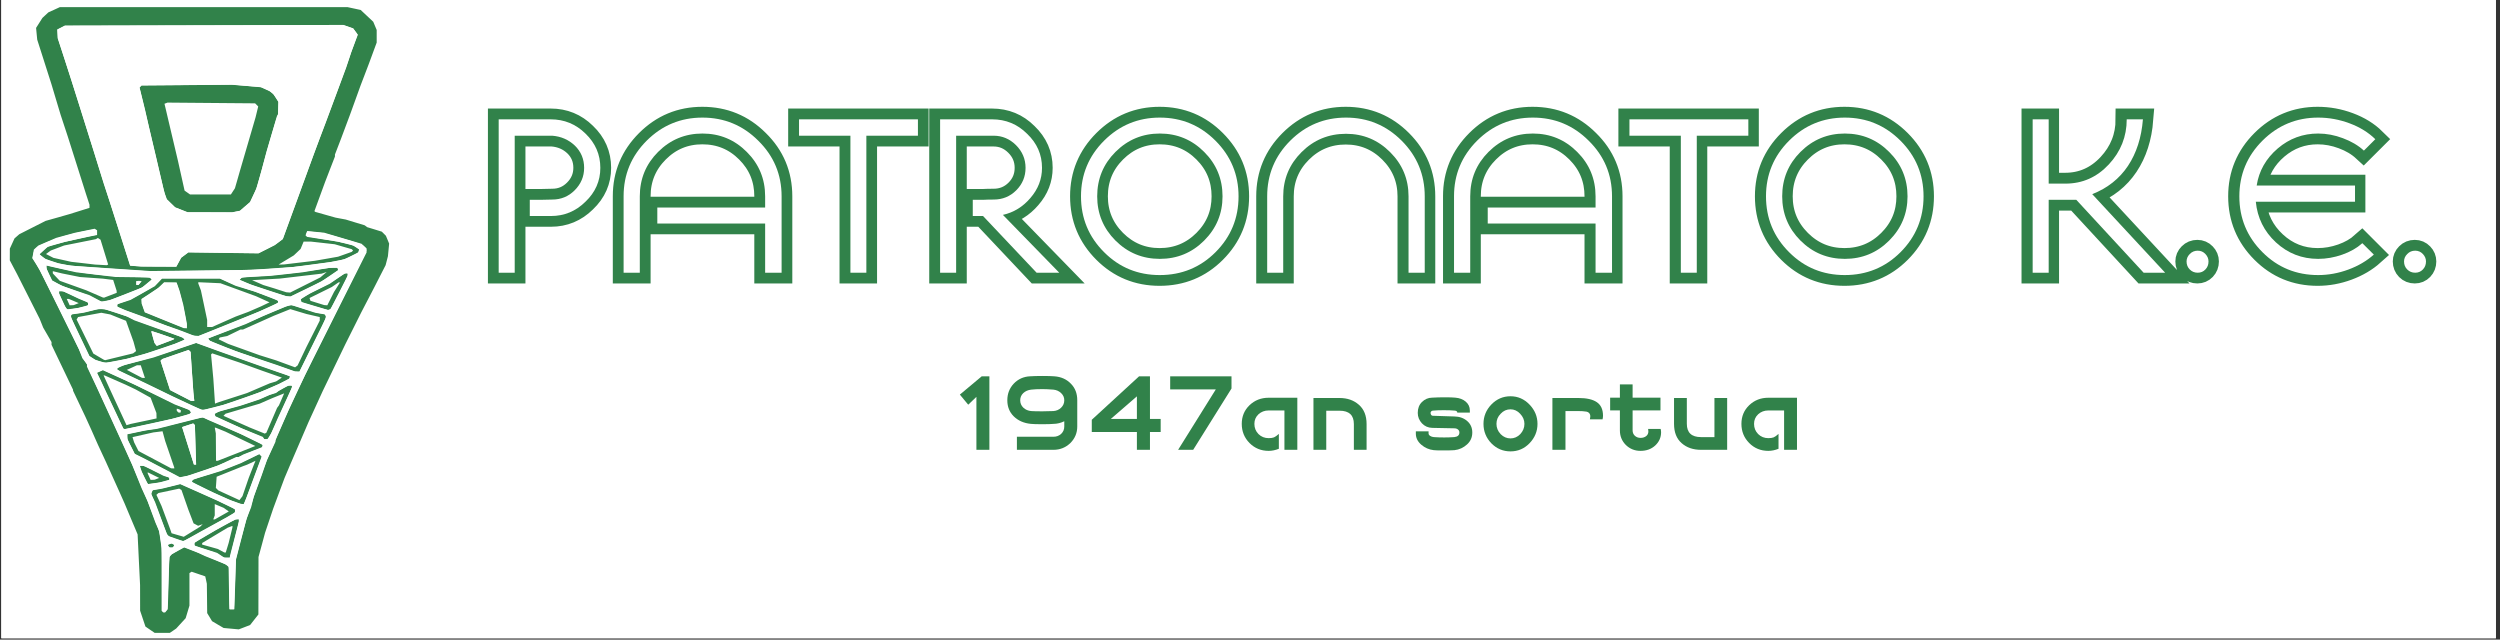
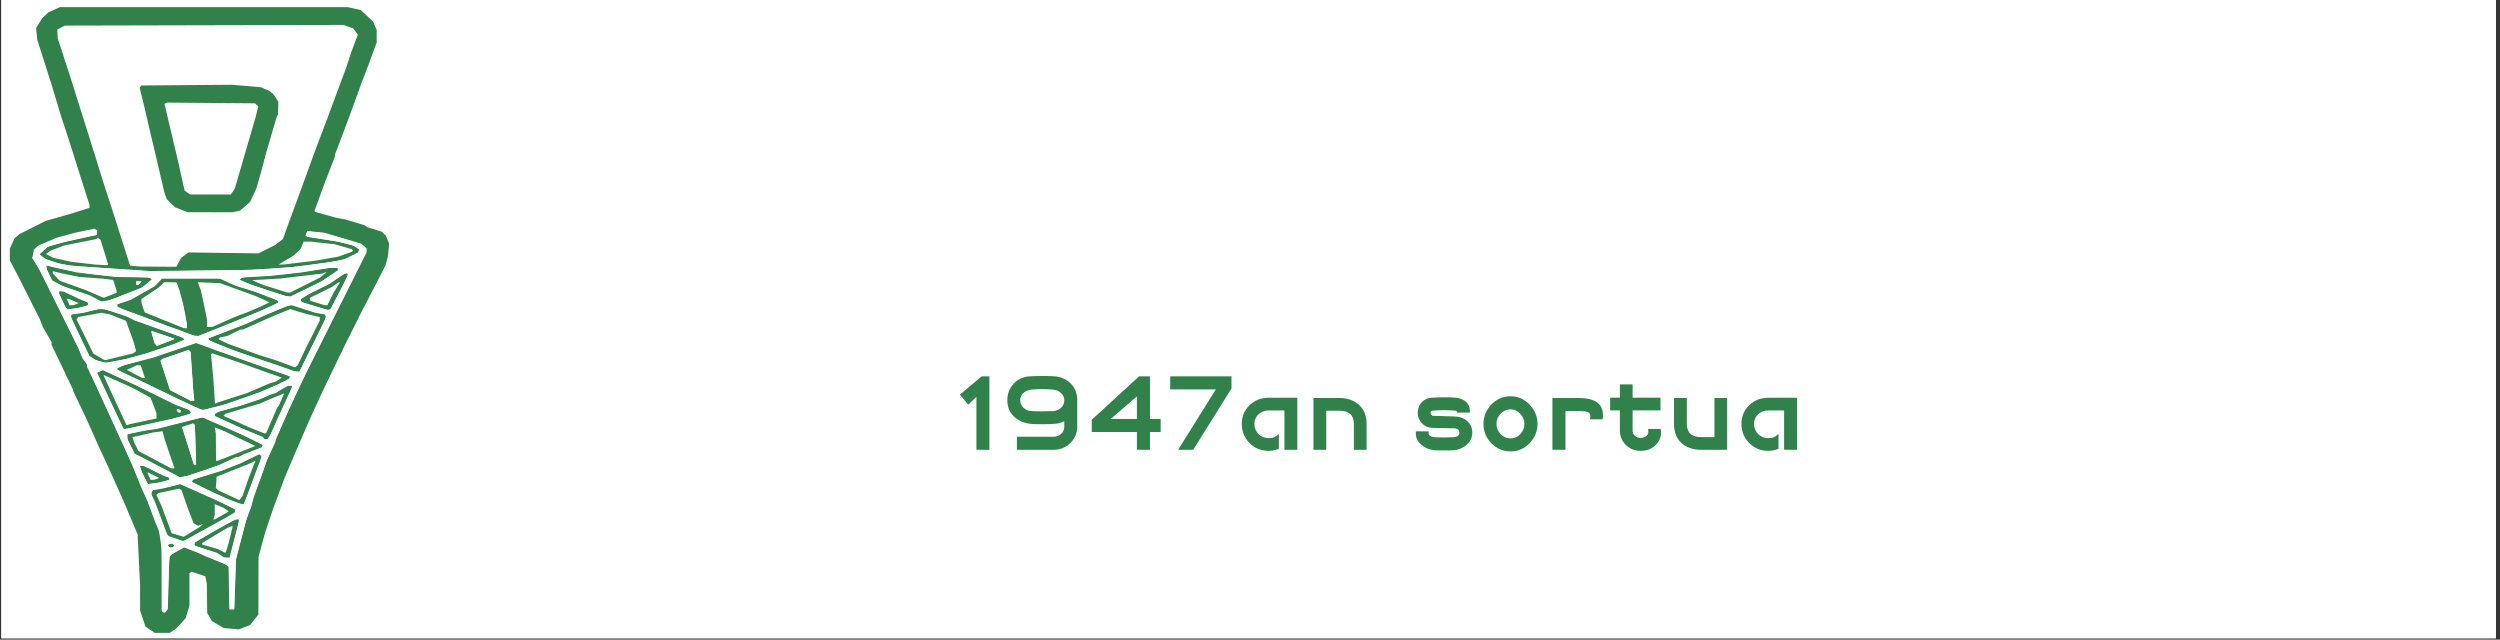
<svg xmlns="http://www.w3.org/2000/svg" width="598" viewBox="0 0 448.5 114.75" height="153" preserveAspectRatio="xMidYMid meet">
  <rect x="0" y="0" width="448.5" height="114.75" fill="#333333" stroke="none" />
  <defs>
    <g />
    <clipPath id="1ace2a43ee">
      <path d="M 0.238 0 L 447.762 0 L 447.762 114.5 L 0.238 114.5 Z M 0.238 0 " clip-rule="nonzero" />
    </clipPath>
    <clipPath id="cd8c894d27">
      <path d="M 1.734 1.277 L 69.836 1.277 L 69.836 113.531 L 1.734 113.531 Z M 1.734 1.277 " clip-rule="nonzero" />
    </clipPath>
    <clipPath id="563358e769">
      <path d="M 67 0 L 447.762 0 L 447.762 72 L 67 72 Z M 67 0 " clip-rule="nonzero" />
    </clipPath>
  </defs>
  <g clip-path="url(#1ace2a43ee)">
    <path fill="#ffffff" d="M 0.238 0 L 447.762 0 L 447.762 114.5 L 0.238 114.5 Z M 0.238 0 " fill-opacity="1" fill-rule="nonzero" />
    <path fill="#ffffff" d="M 0.238 0 L 447.762 0 L 447.762 114.5 L 0.238 114.5 Z M 0.238 0 " fill-opacity="1" fill-rule="nonzero" />
  </g>
  <g clip-path="url(#cd8c894d27)">
    <path fill="#31824a" d="M 26.914 112.969 L 26.09 112.402 L 25.613 110.98 L 25.137 109.555 L 25.133 107.258 L 25.129 104.957 L 24.906 100.41 L 24.688 95.867 L 23.52 93.098 L 22.352 90.324 L 21.438 88.27 L 20.82 86.898 L 20.199 85.523 L 18.965 82.781 L 18.273 81.297 L 17.582 79.809 L 17.023 78.551 L 16.469 77.293 L 15.898 76.035 L 15.328 74.781 L 14.215 72.438 L 13.105 70.098 L 13.105 69.914 L 11.176 65.883 L 9.246 61.855 L 9.246 61.367 L 8.5 60.07 L 7.75 58.777 L 7.43 57.977 L 7.105 57.176 L 5.086 53.176 L 3.062 49.172 L 2.41 47.941 L 1.758 46.707 L 1.762 45.656 L 1.766 44.602 L 2.602 42.773 L 3.031 42.395 L 3.461 42.02 L 5.824 40.82 L 8.188 39.625 L 9.34 39.301 L 10.496 38.977 L 11.516 38.684 L 12.539 38.391 L 16.055 37.289 L 16.055 36.73 L 15.738 35.75 L 15.418 34.77 L 13.789 29.625 L 12.156 24.48 L 11.516 22.539 L 10.875 20.594 L 10.051 17.852 L 9.23 15.109 L 7.953 11.109 L 6.676 7.113 L 6.574 6.059 L 6.473 5.008 L 7.605 3.219 L 8.141 2.719 L 8.68 2.219 L 9.703 1.754 L 10.723 1.285 L 36.531 1.281 L 62.336 1.277 L 63.52 1.531 L 64.707 1.789 L 65.836 2.848 L 66.961 3.906 L 67.578 5.375 L 67.578 7.637 L 66.172 11.449 L 65.43 13.395 L 64.688 15.336 L 63.738 17.965 L 62.785 20.594 L 61.16 24.938 L 60.09 27.719 L 60.09 28.078 L 59.191 30.395 L 58.297 32.711 L 56.406 37.883 L 56.57 38.016 L 58.387 38.531 L 60.203 39.043 L 61.109 39.215 L 62.02 39.383 L 63.719 39.902 L 65.422 40.418 L 65.875 40.754 L 67.188 41.156 L 68.5 41.562 L 68.867 41.93 L 69.23 42.297 L 69.523 43 L 69.812 43.703 L 69.703 44.836 L 69.594 45.973 L 69.18 47.574 L 68.184 49.516 L 67.191 51.461 L 64.816 56.031 L 63.387 58.891 L 61.957 61.746 L 57.871 70.207 L 56.617 72.949 L 55.359 75.695 L 53.738 79.465 L 52.113 83.238 L 51.582 84.496 L 51.047 85.754 L 50.027 88.496 L 49.012 91.242 L 47.551 95.586 L 46.965 97.758 L 46.375 99.93 L 46.367 105.082 L 46.355 110.234 L 44.871 112.125 L 43.852 112.52 L 42.836 112.91 L 40.117 112.66 L 39.078 112.051 L 38.043 111.438 L 37.605 110.711 L 37.168 109.988 L 37.141 107.359 L 37.109 104.73 L 36.969 104.066 L 36.824 103.402 L 35.605 102.984 L 34.383 102.566 L 34.188 102.688 L 33.988 102.812 L 33.988 108.648 L 33.648 109.773 L 33.309 110.902 L 31.605 112.762 L 31.043 113.148 L 30.48 113.531 L 27.738 113.531 Z M 29.859 109.582 L 30.102 109.289 L 30.242 104.613 L 30.383 99.941 L 30.594 99.688 L 30.801 99.434 L 33.043 98.207 L 34.254 98.676 L 35.461 99.145 L 36.145 99.461 L 36.824 99.777 L 38.641 100.504 L 40.457 101.234 L 40.734 101.461 L 41.012 101.691 L 41.137 109.301 L 42.043 109.301 L 42.34 100.387 L 43.277 96.754 L 44.215 93.125 L 44.629 92.07 L 45.047 91.012 L 45.277 90.098 L 45.504 89.184 L 46.223 87.238 L 46.941 85.297 L 47.887 82.555 L 48.652 80.902 L 49.422 79.25 L 49.422 78.961 L 50.59 76.301 L 51.754 73.637 L 54.754 67.238 L 60.246 56.262 L 63.004 50.777 L 65.762 45.297 L 65.762 44.559 L 64.855 43.73 L 58.16 41.746 L 55.105 41.449 L 54.961 41.836 L 54.812 42.219 L 54.949 42.359 L 55.09 42.496 L 57.871 42.926 L 60.656 43.355 L 62.016 43.703 L 63.375 44.047 L 63.902 44.395 L 64.43 44.746 L 64.348 45.016 L 64.27 45.285 L 63.031 45.902 L 61.793 46.516 L 59.293 47.008 L 56.004 47.445 L 52.711 47.883 L 48.855 48.152 L 44.996 48.426 L 35.996 48.523 L 27 48.625 L 12.766 47.672 L 11.629 47.457 L 10.496 47.242 L 9.324 46.855 L 8.156 46.465 L 7.625 46.047 L 7.09 45.625 L 7.824 44.949 L 8.555 44.273 L 10.094 43.836 L 11.629 43.398 L 15.941 42.453 L 17.418 42.164 L 17.418 41.312 L 17.195 41.176 L 16.977 41.035 L 15.211 41.398 L 13.445 41.758 L 10.094 42.672 L 6.875 44.055 L 6.477 44.414 L 6.078 44.777 L 5.938 45.547 L 5.793 46.312 L 6.477 47.398 L 7.156 48.488 L 8.055 50.316 L 11.105 56.488 L 14.156 62.664 L 14.469 63.461 L 14.777 64.262 L 15.191 64.809 L 15.602 65.352 L 15.602 65.777 L 16.488 67.648 L 17.371 69.52 L 21.668 78.895 L 22.707 81.18 L 23.746 83.469 L 24.574 85.523 L 25.402 87.582 L 25.926 88.727 L 26.453 89.867 L 27.168 91.812 L 27.883 93.754 L 28.547 95.27 L 28.766 96.797 L 28.984 98.328 L 28.992 109.57 L 29.297 109.875 L 29.617 109.875 Z M 39.59 99.613 L 38.949 99.188 L 36.922 98.539 L 34.895 97.887 L 34.895 97.359 L 36.77 96.258 L 38.641 95.152 L 40.438 94.168 L 42.238 93.184 L 42.84 93.184 L 42.84 93.613 L 42.043 96.68 L 41.25 99.75 L 41.25 100.043 L 40.738 100.043 L 40.23 100.039 Z M 40.758 98.27 L 41.02 97.414 L 41.363 96.008 L 41.703 94.605 L 41.703 94.344 L 40.836 94.672 L 38.555 96.043 L 36.27 97.414 L 36.266 97.555 L 36.258 97.695 L 39.094 98.492 L 39.66 98.801 L 40.23 99.109 L 40.363 99.121 L 40.496 99.129 Z M 30.242 97.984 L 30.102 97.754 L 30.789 97.488 L 31.031 97.637 L 31.27 97.789 L 31.141 98 L 31.012 98.215 L 30.383 98.215 Z M 31.527 96.621 L 30.316 96.207 L 30.129 96.012 L 29.941 95.812 L 28.887 92.965 L 27.836 90.117 L 27.48 89.367 L 27.129 88.613 L 27.254 88.281 L 27.383 87.949 L 28.246 87.805 L 29.105 87.66 L 30.723 87.258 L 32.336 86.855 L 35.602 88.305 L 38.867 89.758 L 42.156 91.352 L 42.156 91.926 L 41.418 92.359 L 40.684 92.793 L 38.301 94.102 L 35.914 95.41 L 34.441 96.234 L 32.965 97.059 L 32.852 97.051 L 32.738 97.039 Z M 36.145 94.254 L 36.371 94.031 L 35.957 94.18 L 35.543 94.324 L 35.137 94.105 L 34.727 93.887 L 34.266 92.676 L 33.801 91.469 L 33.18 89.691 L 32.559 87.91 L 32.359 87.785 L 32.156 87.66 L 30.293 88.055 L 28.426 88.449 L 28.242 88.613 L 28.059 88.773 L 28.523 89.777 L 28.984 90.785 L 29.75 92.84 L 30.516 94.898 L 30.781 95.664 L 31.875 95.984 L 32.965 96.301 L 35.918 94.48 Z M 39.789 92.469 L 41.047 91.758 L 40.586 91.43 L 40.125 91.105 L 39.324 90.77 L 38.527 90.434 L 38.527 92.461 L 38.391 92.824 L 38.25 93.184 L 38.535 93.184 Z M 42.273 90.059 L 41.363 89.734 L 39.773 89.023 L 38.188 88.316 L 34.43 86.473 L 34.5 86.262 L 34.57 86.047 L 37.098 85.277 L 39.621 84.508 L 41.402 83.809 L 43.18 83.109 L 46.516 81.477 L 46.727 81.691 L 46.941 81.906 L 46.223 83.828 L 45.504 85.754 L 44.246 89.184 L 44.004 89.812 L 43.758 90.441 L 43.18 90.387 Z M 44.059 87.383 L 44.617 85.754 L 45.062 84.609 L 45.508 83.469 L 45.672 83.066 L 45.836 82.668 L 44.312 83.371 L 43.973 83.496 L 43.633 83.617 L 38.867 85.523 L 38.797 86.527 L 38.723 87.531 L 38.949 87.758 L 39.176 87.988 L 41.066 88.855 L 42.953 89.723 L 43.5 89.012 Z M 25.977 85.727 L 25.422 84.609 L 25.262 84.098 L 25.105 83.582 L 25.805 83.582 L 27.57 84.469 L 29.336 85.359 L 29.844 85.516 L 30.355 85.672 L 30.355 86.078 L 28.605 86.555 L 27.57 86.695 L 26.535 86.84 Z M 28.152 85.902 L 28.559 85.742 L 27.527 85.234 L 26.496 84.73 L 26.496 84.934 L 26.762 85.516 L 27.023 86.098 L 27.387 86.082 L 27.746 86.062 Z M 29.223 84.008 L 26.156 82.398 L 24.18 81.414 L 23.523 80.105 L 22.867 78.793 L 22.867 77.91 L 26.156 77.215 L 27.18 77.074 L 28.199 76.934 L 32.277 75.898 L 36.355 74.867 L 37.504 75.406 L 40.344 76.637 L 43.18 77.863 L 45.156 78.836 L 47.137 79.809 L 47.074 80.016 L 47.016 80.223 L 45.324 80.883 L 43.633 81.539 L 43.238 81.762 L 42.844 81.98 L 42.395 81.98 L 40.746 82.754 L 39.094 83.527 L 33.648 85.355 L 32.965 85.484 L 32.285 85.617 Z M 31.262 83.957 L 31.262 83.871 L 30.449 81.496 L 29.637 79.125 L 29.395 78.246 L 29.156 77.367 L 28.336 77.473 L 27.52 77.574 L 25.645 77.996 L 23.773 78.422 L 23.914 78.887 L 24.059 79.352 L 24.449 80.133 L 24.844 80.914 L 30.695 84.016 L 30.98 84.027 L 31.262 84.039 Z M 35.074 79.809 L 34.969 76.266 L 34.816 76.109 L 34.664 75.957 L 33.66 76.281 L 32.66 76.609 L 33.719 79.977 L 34.781 83.344 L 34.98 83.348 L 35.184 83.352 Z M 40.895 81.949 L 42.727 81.234 L 45.805 80.008 L 43.129 78.727 L 40.457 77.441 L 38.699 76.723 L 38.531 76.723 L 38.625 77.238 L 38.719 77.75 L 38.738 80.211 L 38.754 82.668 L 39.062 82.668 Z M 47.281 78.578 L 47.156 78.379 L 43.406 76.863 L 41.027 75.773 L 38.645 74.684 L 38.574 74.461 L 38.5 74.238 L 39.32 73.824 L 41.25 73.305 L 43.18 72.781 L 46.586 71.648 L 47.492 71.242 L 48.398 70.84 L 48.969 70.668 L 49.535 70.492 L 49.988 70.141 L 50.848 69.66 L 51.703 69.18 L 52.371 69.18 L 52.371 69.512 L 51.105 72.262 L 49.836 75.008 L 49.238 76.379 L 48.637 77.75 L 48.32 78.266 L 48.008 78.781 L 47.406 78.781 Z M 48.746 75.41 L 49.707 73.18 L 49.875 72.949 L 50.043 72.723 L 50.512 71.645 L 50.977 70.57 L 49.914 70.996 L 48.855 71.422 L 47.719 71.918 L 46.586 72.414 L 40.469 74.219 L 40.281 74.406 L 40.094 74.598 L 42.43 75.641 L 44.77 76.684 L 46.129 77.234 L 47.492 77.785 L 47.781 77.645 Z M 20.793 74.035 L 19.418 71.121 L 18.727 69.637 L 18.035 68.148 L 17.723 67.52 L 17.406 66.887 L 18.453 66.41 L 21.281 67.699 L 24.113 68.988 L 31.379 72.574 L 33.98 73.551 L 34.121 73.781 L 34.258 74.012 L 34.133 74.137 L 34.008 74.266 L 30.922 75.133 L 29.449 75.453 L 27.973 75.777 L 25.262 76.363 L 22.547 76.953 L 22.168 76.953 Z M 25.137 75.695 L 26.836 75.336 L 27.461 75.199 L 28.086 75.066 L 28.074 74.578 L 28.062 74.094 L 27.023 71.352 L 25.684 70.609 L 24.34 69.867 L 23.434 69.434 L 22.523 69.004 L 18.758 67.348 L 18.582 67.348 L 19.5 69.352 L 20.418 71.352 L 21.16 72.949 L 21.902 74.551 L 22.301 75.414 L 22.695 76.277 L 23.066 76.168 L 23.434 76.055 Z M 32.398 73.773 L 32.398 73.57 L 32.059 73.441 L 31.719 73.309 L 31.719 73.676 L 31.867 73.828 L 32.02 73.98 L 32.398 73.98 Z M 35.574 73.238 L 35.008 72.984 L 30.922 71.078 L 28.539 69.914 L 26.156 68.754 L 23.602 67.551 L 21.051 66.348 L 21.051 66.051 L 21.625 65.785 L 22.203 65.523 L 24.859 64.836 L 27.52 64.145 L 31.355 62.84 L 35.191 61.531 L 37.254 62.285 L 39.32 63.039 L 43.18 64.414 L 47.039 65.785 L 52.031 67.504 L 51.957 67.711 L 51.883 67.922 L 50.938 68.41 L 49.988 68.902 L 48.285 69.645 L 46.586 70.387 L 43.348 71.508 L 40.109 72.625 L 38.352 73.07 L 36.598 73.516 L 36.145 73.492 Z M 41.793 71.328 L 44.312 70.516 L 48.398 68.766 L 48.969 68.598 L 49.535 68.426 L 50.051 68.086 L 50.57 67.746 L 48.805 67.125 L 47.039 66.508 L 42.953 65.031 L 40.512 64.211 L 38.07 63.387 L 37.969 63.492 L 37.863 63.594 L 38.27 67.922 L 38.422 70.164 L 38.57 72.41 L 38.922 72.273 L 39.273 72.141 Z M 34.777 71.18 L 34.691 70.438 L 34.441 66.777 L 34.195 63.121 L 33.848 62.773 L 31.477 63.59 L 29.109 64.41 L 28.953 64.566 L 28.797 64.719 L 30.5 69.977 L 32.387 70.949 L 34.27 71.922 L 34.859 71.922 Z M 25.625 66.664 L 25.25 65.523 L 24.91 65.527 L 24.566 65.531 L 22.754 66.359 L 24.113 67.074 L 25.477 67.785 L 25.738 67.797 L 26 67.805 Z M 51.352 66.074 L 49.762 65.508 L 46.055 64.266 L 42.348 63.02 L 39.98 62.07 L 37.613 61.125 L 37.492 60.922 L 37.367 60.723 L 37.891 60.512 L 38.414 60.305 L 41.25 59.227 L 44.086 58.145 L 47.039 56.777 L 51.352 54.965 L 51.828 54.848 L 52.305 54.734 L 54.438 55.422 L 56.57 56.113 L 58.258 56.395 L 58.547 56.863 L 56.129 61.762 L 53.711 66.664 L 53.324 66.648 L 52.938 66.637 Z M 54.188 63.895 L 54.98 62.238 L 57.363 57.52 L 57.363 56.879 L 56.172 56.605 L 54.98 56.328 L 53.531 55.895 L 52.082 55.457 L 50.594 56.055 L 49.109 56.652 L 46.352 57.887 L 43.594 59.117 L 43.152 59.117 L 40.762 60.281 L 40.094 60.414 L 39.426 60.551 L 39.324 60.711 L 39.227 60.871 L 40.07 61.277 L 40.91 61.688 L 43.746 62.707 L 46.586 63.73 L 48.059 64.191 L 49.535 64.652 L 51.238 65.277 L 52.938 65.902 L 53.168 65.727 L 53.395 65.555 Z M 17.898 64.801 L 17.133 64.578 L 16.047 63.859 L 14.352 60.32 L 12.66 56.777 L 12.773 56.59 L 12.891 56.402 L 13.961 56.254 L 15.035 56.102 L 17.598 55.461 L 18.758 55.461 L 20.762 56.113 L 22.766 56.77 L 23.441 57.121 L 24.121 57.473 L 26.5 58.324 L 28.879 59.172 L 30.809 59.852 L 32.738 60.527 L 32.938 60.723 L 33.141 60.918 L 32.258 61.293 L 31.379 61.672 L 28.766 62.551 L 26.156 63.43 L 24.453 63.898 L 22.754 64.367 L 19.121 65.062 L 18.668 65.023 Z M 21.391 64.004 L 23.887 63.395 L 24.148 63.188 L 24.414 62.984 L 24.18 62.137 L 23.949 61.289 L 23.277 59.422 L 22.609 57.555 L 21.191 56.984 L 19.777 56.414 L 18.176 56.109 L 16.094 56.496 L 14.012 56.879 L 13.875 57.102 L 13.742 57.32 L 16.742 63.43 L 17.703 63.996 L 18.668 64.559 L 18.895 64.613 Z M 31.219 60.84 L 31.289 60.77 L 29.859 60.27 L 28.426 59.77 L 27.801 59.574 L 27.18 59.379 L 27.18 59.637 L 27.711 61.52 L 28.117 62.059 L 31.148 60.91 Z M 33.762 59.82 L 32.738 59.422 L 32.398 59.297 L 32.059 59.168 L 30.922 58.773 L 29.789 58.379 L 27.859 57.637 L 25.93 56.891 L 24.227 56.277 L 22.523 55.66 L 21.789 55.336 L 21.051 55.012 L 21.051 54.582 L 23.434 53.801 L 25.602 52.574 L 27.773 51.348 L 29.078 49.973 L 39.422 49.973 L 42.273 51.277 L 43.973 51.789 L 45.676 52.305 L 47.777 53.113 L 49.875 53.922 L 49.875 54.328 L 48.16 55.117 L 46.441 55.906 L 41.039 58.082 L 35.637 60.262 L 35.211 60.242 L 34.781 60.223 Z M 33.535 58.488 L 33.535 58.09 L 32.879 54.66 L 32.207 52.145 L 31.941 51.402 L 31.672 50.66 L 29.43 50.66 L 28.926 51.145 L 28.426 51.633 L 26.895 52.645 L 25.363 53.652 L 25.379 54.043 L 25.398 54.434 L 25.68 55.23 L 25.965 56.031 L 32.965 58.867 L 33.535 58.891 Z M 40.168 57.727 L 42.273 56.797 L 43.406 56.375 L 44.543 55.953 L 45.676 55.461 L 46.809 54.973 L 48.348 54.238 L 45.902 53.129 L 42.727 51.973 L 39.547 50.812 L 37.562 50.719 L 35.574 50.629 L 35.574 50.859 L 36.043 52.102 L 36.605 54.754 L 37.164 57.402 L 37.164 58.66 L 38.066 58.66 Z M 56.473 54.895 L 54.105 54.188 L 54.023 53.934 L 53.938 53.684 L 54.734 53.188 L 55.527 52.695 L 57.344 51.801 L 59.164 50.906 L 60.504 49.98 L 61.848 49.059 L 62.359 49.059 L 62.359 49.508 L 60.828 52.48 L 59.297 55.457 L 59.066 55.531 L 58.84 55.605 Z M 59.32 53.578 L 59.922 52.379 L 60.465 51.52 L 61.004 50.66 L 60.727 50.66 L 60.125 51.078 L 59.52 51.492 L 57.527 52.477 L 55.531 53.461 L 55.613 53.711 L 55.695 53.965 L 56.93 54.348 L 58.16 54.73 L 58.438 54.754 L 58.719 54.773 Z M 11.836 55.203 L 11.637 54.891 L 11.125 53.781 L 10.609 52.672 L 10.609 52.262 L 11.34 52.262 L 14.129 53.59 L 14.98 53.941 L 15.828 54.293 L 15.828 54.758 L 14.957 54.996 L 14.082 55.23 L 13.055 55.375 L 12.031 55.516 Z M 13.672 54.562 L 14.129 54.379 L 13.25 54.004 L 12.371 53.633 L 11.98 53.633 L 12.496 54.773 L 12.859 54.758 L 13.219 54.742 Z M 17.145 53.543 L 16.078 52.969 L 13.625 52.141 L 11.176 51.309 L 9.363 50.309 L 8.863 49.285 L 8.367 48.258 L 8.352 47.945 L 8.34 47.633 L 8.852 47.758 L 9.359 47.879 L 11.516 48.367 L 13.672 48.852 L 17.191 49.273 L 20.711 49.691 L 23.773 49.73 L 26.836 49.766 L 27.023 49.953 L 27.211 50.145 L 26.344 50.863 L 25.477 51.586 L 22.629 52.703 L 19.781 53.824 L 18.996 53.969 L 18.215 54.117 Z M 19.801 52.969 L 20.938 52.535 L 20.93 52.34 L 20.918 52.145 L 20.609 51.184 L 20.301 50.219 L 19.371 50.105 L 18.441 49.988 L 14.355 49.699 L 12.766 49.379 L 11.176 49.062 L 9.473 48.648 L 9.473 49.051 L 10.098 49.715 L 10.723 50.375 L 15.488 52.086 L 18.441 53.367 L 18.555 53.383 L 18.668 53.402 Z M 25.137 50.773 L 25.418 50.43 L 24.453 50.43 L 24.453 51.117 L 24.852 51.117 Z M 49.648 52.578 L 47.945 52.02 L 46.469 51.535 L 44.996 51.051 L 43.992 50.617 L 42.992 50.188 L 43.199 49.98 L 43.406 49.777 L 46.016 49.629 L 48.625 49.484 L 51.465 49.168 L 54.301 48.848 L 56.684 48.457 L 59.066 48.062 L 60.535 48.031 L 60.594 48.246 L 60.656 48.457 L 59.18 49.465 L 57.707 50.469 L 54.926 51.82 L 52.148 53.176 L 51.352 53.137 Z M 54.766 51.125 L 57.48 49.762 L 58.047 49.273 L 58.613 48.789 L 57.707 49.094 L 50.215 49.977 L 47.719 50.117 L 45.223 50.262 L 46.234 50.699 L 47.246 51.141 L 48.277 51.453 L 49.309 51.77 L 50.328 52.102 L 51.352 52.43 L 51.699 52.461 L 52.051 52.488 Z M 32.07 47.047 L 32.512 46.238 L 33.156 45.762 L 33.797 45.285 L 40.09 45.371 L 46.383 45.453 L 47.844 44.715 L 49.309 43.98 L 50.023 43.438 L 50.742 42.895 L 51.453 40.941 L 53.168 36.258 L 54.883 31.57 L 55.59 29.625 L 56.293 27.684 L 57.363 24.824 L 57.91 23.395 L 58.453 21.969 L 60.285 17.031 L 62.121 12.094 L 63.004 9.391 L 64.199 6.219 L 63.777 5.652 L 63.359 5.086 L 62.477 4.781 L 61.594 4.473 L 36.613 4.531 L 11.629 4.59 L 10.949 4.945 L 10.27 5.297 L 10.312 6.086 L 10.355 6.879 L 11.586 10.648 L 12.812 14.422 L 13.887 17.852 L 14.965 21.281 L 16.91 27.453 L 17.758 30.199 L 18.605 32.941 L 19.137 34.543 L 19.664 36.141 L 21.504 41.902 L 23.34 47.664 L 24.293 47.742 L 25.25 47.824 L 31.633 47.855 Z M 32.531 37.625 L 31.414 37.188 L 30.672 36.461 L 29.934 35.738 L 29.488 34.543 L 28.77 31.453 L 28.051 28.367 L 27.375 25.512 L 26.695 22.652 L 26.359 21.168 L 26.023 19.68 L 25.039 15.703 L 25.398 15.336 L 33.496 15.27 L 41.59 15.203 L 44.199 15.426 L 46.812 15.652 L 47.605 16.004 L 48.398 16.359 L 49.086 16.938 L 49.512 17.602 L 49.934 18.266 L 49.906 19.391 L 49.883 20.512 L 49.777 20.684 L 49.676 20.852 L 47.801 27.227 L 47.379 28.824 L 46.957 30.426 L 46.477 32.121 L 45.992 33.82 L 45.426 35.031 L 44.855 36.246 L 43.949 37.023 L 43.047 37.805 L 41.648 38.086 L 33.648 38.062 Z M 41.785 34.328 L 42.148 33.773 L 42.598 32.215 L 43.043 30.656 L 44.445 25.855 L 45.848 21.051 L 46.324 19.098 L 46.047 18.816 L 45.766 18.539 L 30.047 18.406 L 29.777 18.512 L 29.508 18.613 L 29.797 19.832 L 30.082 21.051 L 31.918 28.824 L 32.516 31.512 L 33.113 34.195 L 34.09 34.883 L 41.426 34.883 Z M 18.723 45.234 L 18.035 43 L 17.793 42.844 L 17.555 42.688 L 17.219 42.898 L 14.355 43.473 L 11.496 44.043 L 10.301 44.496 L 9.105 44.945 L 8.68 45.258 L 8.254 45.574 L 9.59 46.262 L 11.176 46.613 L 12.766 46.969 L 14.922 47.215 L 17.078 47.465 L 18.098 47.52 L 19.121 47.578 L 19.266 47.52 L 19.406 47.465 Z M 53.684 47.117 L 56.469 46.785 L 58.559 46.422 L 60.645 46.055 L 61.875 45.621 L 63.102 45.184 L 63.223 45.062 L 63.344 44.945 L 63.223 44.824 L 63.102 44.699 L 61.574 44.262 L 60.047 43.82 L 57.922 43.582 L 55.793 43.344 L 54.469 43.344 L 54.199 44.004 L 53.926 44.66 L 53.32 45.238 L 52.711 45.816 L 51.352 46.637 L 49.988 47.457 L 50.441 47.453 L 50.898 47.449 Z M 53.684 47.117 " fill-opacity="1" fill-rule="nonzero" />
  </g>
  <path fill="#ffffff" d="M 24.68 50.406 C 24.809 50.379 25.027 50.379 25.156 50.406 C 25.289 50.43 25.18 50.453 24.918 50.453 C 24.652 50.453 24.547 50.43 24.68 50.406 Z M 24.68 50.406 " fill-opacity="1" fill-rule="nonzero" />
  <path fill="#ffffff" d="M 29.5 57.41 L 26.035 55.992 L 25.746 55.25 C 25.59 54.84 25.457 54.312 25.457 54.078 L 25.453 53.648 L 26.863 52.738 C 27.641 52.238 28.543 51.574 28.875 51.258 L 29.473 50.688 L 30.57 50.719 L 31.664 50.75 L 31.918 51.5 C 32.582 53.461 33.441 57.316 33.441 58.344 C 33.441 58.805 33.418 58.852 33.203 58.844 C 33.07 58.836 31.402 58.191 29.5 57.41 Z M 29.5 57.41 " fill-opacity="1" fill-rule="nonzero" />
-   <path fill="#ffffff" d="M 24.34 47.723 L 23.363 47.637 L 21.555 41.977 C 20.562 38.863 19.488 35.516 19.164 34.543 C 18.844 33.57 18.152 31.383 17.625 29.688 C 15.809 23.82 12.973 14.832 11.676 10.852 L 10.379 6.852 L 10.309 5.297 L 11.668 4.617 L 61.598 4.5 L 63.355 5.117 L 63.742 5.641 C 63.953 5.93 64.129 6.203 64.129 6.246 C 64.129 6.289 63.875 7 63.566 7.824 C 63.254 8.648 62.809 9.914 62.574 10.637 C 62.164 11.891 59.441 19.27 57.348 24.805 C 56.809 26.234 55.918 28.637 55.371 30.145 C 54.824 31.648 53.555 35.125 52.551 37.871 L 50.727 42.859 L 50.035 43.391 C 49.43 43.852 49.156 44.016 47.852 44.672 L 46.359 45.426 L 41.168 45.363 C 38.309 45.328 35.48 45.289 34.879 45.273 L 33.789 45.246 L 33.141 45.73 L 32.488 46.219 L 32.055 47.02 L 31.617 47.824 L 28.469 47.816 C 26.047 47.812 25.09 47.793 24.34 47.723 Z M 42.367 37.973 L 43.062 37.832 L 43.965 37.055 L 44.871 36.273 L 45.441 35.066 C 46.004 33.871 46.016 33.84 46.543 31.973 C 46.836 30.938 47.234 29.484 47.43 28.746 C 47.93 26.844 49.672 20.922 49.793 20.715 C 49.883 20.562 49.902 20.379 49.934 19.406 L 49.973 18.277 L 49.555 17.613 C 48.984 16.707 48.664 16.438 47.605 15.973 L 46.824 15.629 L 44.301 15.406 L 41.781 15.184 L 33.574 15.25 L 25.371 15.312 L 25.188 15.492 L 25.004 15.676 L 25.598 18.105 C 25.926 19.441 26.324 21.117 26.484 21.824 C 26.645 22.531 26.984 23.98 27.234 25.043 C 27.488 26.105 28.09 28.668 28.57 30.734 C 29.156 33.254 29.52 34.699 29.672 35.125 L 29.898 35.762 L 30.66 36.492 L 31.426 37.219 L 33.629 38.102 L 37.652 38.105 L 41.672 38.113 Z M 42.367 37.973 " fill-opacity="1" fill-rule="nonzero" />
  <path fill="#ffffff" d="M 29.203 109.707 C 29.105 109.605 29.074 108.289 29.074 104.098 C 29.074 99.145 29.055 98.465 28.855 97.008 C 28.668 95.652 28.562 95.223 28.172 94.27 C 27.918 93.652 27.441 92.414 27.113 91.52 C 26.789 90.625 26.262 89.32 25.945 88.621 C 25.629 87.922 25.008 86.457 24.566 85.363 C 24.125 84.27 23.238 82.219 22.594 80.801 C 20.656 76.527 17.652 69.984 16.621 67.785 C 16.086 66.648 15.648 65.633 15.648 65.527 C 15.648 65.418 15.457 65.074 15.227 64.762 C 14.992 64.449 14.676 63.848 14.516 63.426 C 14.074 62.25 7.191 48.434 6.48 47.297 L 5.852 46.293 L 5.988 45.555 C 6.176 44.559 6.492 44.289 8.496 43.422 C 10.262 42.66 12.613 41.973 15.238 41.453 C 17.219 41.059 17.352 41.078 17.352 41.746 C 17.352 42.031 17.305 42.117 17.113 42.16 C 16.98 42.191 15.652 42.48 14.156 42.805 C 12.66 43.129 10.777 43.582 9.969 43.812 C 8.57 44.215 8.473 44.258 7.891 44.801 C 7.559 45.109 7.219 45.422 7.145 45.492 C 7.027 45.598 7.105 45.707 7.547 46.059 C 7.938 46.371 8.414 46.602 9.234 46.879 C 11.336 47.582 11.887 47.648 19.59 48.18 L 26.781 48.676 L 36.211 48.562 C 47.062 48.434 50.336 48.254 56.137 47.48 C 60.777 46.859 61.465 46.711 63.02 45.973 C 64.031 45.492 64.324 45.305 64.375 45.105 C 64.48 44.715 64.484 44.719 63.953 44.352 C 63.266 43.875 61.699 43.492 58.121 42.922 C 56.387 42.645 55.09 42.387 55.008 42.305 C 54.898 42.191 54.898 42.102 55.012 41.836 L 55.148 41.508 L 56.652 41.656 C 58.016 41.785 58.457 41.891 61.523 42.801 C 64.719 43.75 64.91 43.82 65.309 44.211 C 65.602 44.5 65.727 44.715 65.727 44.93 C 65.727 45.121 63.703 49.266 60.301 56.043 C 57.312 61.984 54.191 68.297 53.363 70.07 C 51.684 73.645 49.473 78.637 49.359 79.105 C 49.316 79.27 48.938 80.156 48.516 81.07 C 48.094 81.984 47.617 83.145 47.453 83.645 C 47.289 84.148 46.762 85.621 46.281 86.918 C 45.805 88.219 45.324 89.645 45.219 90.086 C 45.113 90.527 44.836 91.375 44.605 91.965 C 44.371 92.555 43.758 94.68 43.238 96.688 L 42.297 100.336 L 42.18 104.039 C 42.117 106.074 42.039 108.09 42.008 108.52 L 41.949 109.297 L 41.254 109.297 L 41.184 108.316 C 41.145 107.773 41.113 106.066 41.113 104.523 C 41.113 101.719 41.113 101.715 40.863 101.48 C 40.73 101.352 39.688 100.863 38.547 100.398 C 37.41 99.938 36.191 99.426 35.84 99.266 C 35.488 99.105 34.715 98.785 34.117 98.559 L 33.035 98.145 L 31.863 98.785 C 31.219 99.141 30.613 99.551 30.516 99.703 C 30.363 99.938 30.316 100.633 30.191 104.602 C 30.059 108.859 30.027 109.25 29.84 109.504 C 29.602 109.824 29.391 109.895 29.203 109.707 Z M 41.328 99.867 C 41.328 99.758 41.688 98.281 42.125 96.59 C 42.566 94.898 42.926 93.418 42.926 93.301 C 42.926 92.73 41.793 93.258 36.875 96.129 C 34.914 97.277 34.824 97.344 34.852 97.637 C 34.879 97.938 34.93 97.957 36.906 98.59 C 38.426 99.078 39.074 99.34 39.516 99.648 C 40.023 100.004 40.184 100.059 40.715 100.062 C 41.242 100.066 41.328 100.039 41.328 99.867 Z M 31.215 98.008 C 31.434 97.598 30.879 97.352 30.312 97.613 C 30.082 97.719 30.062 97.766 30.164 97.988 C 30.324 98.34 31.031 98.355 31.215 98.008 Z M 34.309 96.379 C 34.977 96.004 36.598 95.105 37.918 94.383 C 42.18 92.039 42.18 92.043 42.18 91.648 C 42.18 91.309 42.145 91.285 40.66 90.562 C 39.824 90.156 37.613 89.141 35.742 88.309 L 32.34 86.793 L 30.945 87.148 C 30.18 87.344 29.145 87.582 28.648 87.672 C 28.148 87.766 27.645 87.859 27.527 87.883 C 27.406 87.91 27.258 88.078 27.188 88.258 C 27.078 88.551 27.105 88.68 27.434 89.391 C 27.637 89.836 28.281 91.488 28.867 93.062 C 29.449 94.641 30.004 96.004 30.09 96.094 C 30.285 96.289 32.422 97.043 32.816 97.055 C 32.977 97.059 33.621 96.766 34.309 96.379 Z M 45.406 86.184 L 46.992 81.91 L 46.762 81.664 L 46.531 81.414 L 44.754 82.273 C 42.348 83.438 40.164 84.277 37.129 85.211 C 34.746 85.941 34.406 86.09 34.402 86.395 C 34.398 86.605 39.551 89.074 41.805 89.945 C 42.828 90.34 43.414 90.508 43.668 90.477 C 43.77 90.465 44.363 89 45.406 86.184 Z M 27.875 86.707 C 28.445 86.621 29.25 86.449 29.66 86.332 C 30.07 86.211 30.418 86.113 30.438 86.113 C 30.457 86.113 30.457 86.012 30.438 85.883 C 30.414 85.711 30.266 85.602 29.871 85.469 C 29.578 85.367 28.562 84.891 27.609 84.41 C 26.324 83.762 25.773 83.539 25.461 83.539 L 25.043 83.539 L 25.145 83.941 C 25.203 84.164 25.52 84.91 25.848 85.605 C 26.289 86.531 26.5 86.867 26.645 86.867 C 26.75 86.867 27.305 86.793 27.875 86.707 Z M 33.016 85.527 C 34.34 85.27 39.012 83.629 40.785 82.801 C 41.688 82.379 42.516 82.035 42.625 82.035 C 42.734 82.035 43.051 81.922 43.328 81.781 C 43.605 81.637 44.551 81.246 45.43 80.906 C 46.309 80.566 47.031 80.285 47.039 80.277 C 47.047 80.27 47.086 80.156 47.129 80.02 C 47.199 79.793 47.07 79.711 45.195 78.793 C 43.477 77.949 38 75.5 36.691 74.988 C 36.27 74.824 36.227 74.832 32.215 75.852 C 29.988 76.418 27.664 76.957 27.047 77.043 C 26.434 77.129 25.5 77.293 24.973 77.41 C 24.445 77.523 23.734 77.672 23.398 77.742 L 22.785 77.867 L 22.789 78.312 C 22.789 78.652 22.961 79.098 23.477 80.113 L 24.164 81.465 L 25.258 82.008 C 26.152 82.453 32.215 85.648 32.215 85.676 C 32.215 85.68 32.574 85.613 33.016 85.527 Z M 48.355 78.32 C 48.527 78.051 48.977 77.121 49.355 76.254 C 49.734 75.391 50.578 73.531 51.227 72.125 C 51.875 70.719 52.406 69.477 52.406 69.363 C 52.406 68.996 51.738 69.098 50.824 69.605 C 50.375 69.852 49.895 70.141 49.758 70.25 C 49.617 70.355 49.207 70.535 48.852 70.648 C 48.492 70.762 47.863 71.008 47.453 71.199 C 46.348 71.707 43.902 72.52 41.438 73.195 C 38.887 73.891 38.406 74.098 38.512 74.449 C 38.551 74.578 38.594 74.695 38.602 74.707 C 38.68 74.801 44.043 77.188 45.41 77.738 C 46.379 78.129 47.148 78.5 47.223 78.617 C 47.301 78.746 47.469 78.816 47.695 78.816 C 47.992 78.816 48.09 78.746 48.355 78.32 Z M 26.801 76.086 C 31.219 75.121 33.91 74.418 34.168 74.156 C 34.488 73.836 34.098 73.527 32.734 73.02 C 32.039 72.762 29.914 71.781 28.008 70.84 C 26.102 69.902 23.18 68.508 21.512 67.746 L 18.48 66.359 L 17.918 66.59 C 17.605 66.715 17.352 66.832 17.352 66.844 C 17.352 66.859 17.684 67.566 18.086 68.414 C 18.488 69.266 19.453 71.312 20.23 72.965 C 22.18 77.125 22.109 76.992 22.391 76.992 C 22.523 76.992 24.508 76.582 26.801 76.086 Z M 38.375 73.121 C 41.855 72.242 48.75 69.68 51.129 68.383 C 52.07 67.871 51.941 67.969 52.023 67.695 C 52.09 67.484 51.934 67.414 49.828 66.691 C 48.578 66.262 45.402 65.137 42.766 64.195 C 40.129 63.254 37.336 62.258 36.566 61.984 L 35.16 61.484 L 31.129 62.848 C 28.715 63.668 26.078 64.477 24.547 64.871 C 21.895 65.555 20.938 65.918 20.996 66.23 C 21.016 66.34 21.672 66.707 22.734 67.199 C 23.672 67.637 26.094 68.797 28.113 69.777 C 33.648 72.453 36.02 73.539 36.352 73.551 C 36.516 73.555 37.426 73.359 38.375 73.121 Z M 56.18 61.773 C 59.055 55.977 58.961 56.465 57.25 56.172 C 56.898 56.109 55.633 55.746 54.438 55.363 C 52.441 54.723 52.234 54.676 51.832 54.781 C 51.266 54.93 47.656 56.434 45.75 57.32 C 44.93 57.699 42.758 58.586 40.926 59.285 C 39.094 59.988 37.523 60.602 37.43 60.652 C 37.285 60.734 37.289 60.773 37.457 60.977 C 37.77 61.344 41.602 62.812 47.238 64.727 C 50.113 65.699 52.531 66.535 52.621 66.59 C 52.707 66.641 52.996 66.684 53.262 66.684 L 53.742 66.688 Z M 21.047 64.754 C 23.266 64.324 25.992 63.562 29.074 62.512 C 31.672 61.625 33.043 61.082 33.094 60.918 C 33.176 60.68 32.469 60.383 28.379 58.926 C 25.977 58.074 23.797 57.246 23.531 57.094 C 23.27 56.938 22.098 56.496 20.926 56.113 C 18.422 55.293 18.137 55.27 16.309 55.734 C 15.621 55.906 14.652 56.102 14.156 56.168 C 13.656 56.234 13.145 56.312 13.012 56.34 C 12.484 56.449 12.582 56.746 14.324 60.387 L 15.996 63.887 L 16.551 64.258 C 17.148 64.656 18.336 65.055 18.969 65.07 C 19.184 65.074 20.117 64.934 21.047 64.754 Z M 41.141 58.109 C 44.203 56.871 47.426 55.527 48.305 55.121 C 50.527 54.094 50.531 54.117 47.879 53.09 C 46.766 52.66 45.059 52.062 44.082 51.77 C 43.109 51.473 41.68 50.941 40.906 50.586 L 39.504 49.945 L 28.992 49.945 L 28.359 50.625 C 27.828 51.195 27.398 51.492 25.605 52.516 C 23.926 53.473 23.223 53.812 22.254 54.121 C 21.156 54.477 21.027 54.543 20.996 54.781 C 20.969 55.02 21.051 55.082 21.742 55.383 C 22.172 55.566 23.191 55.961 24.012 56.254 C 24.832 56.551 26.344 57.117 27.367 57.512 C 28.395 57.906 29.953 58.484 30.832 58.797 C 31.711 59.109 32.887 59.547 33.441 59.77 C 34 59.992 34.668 60.207 34.934 60.25 C 35.195 60.293 35.449 60.332 35.496 60.34 C 35.539 60.348 38.082 59.344 41.141 58.109 Z M 59.246 55.5 C 59.508 55.289 62.422 49.555 62.422 49.25 C 62.422 48.754 61.973 48.91 60.523 49.91 C 59.711 50.469 58.473 51.18 57.414 51.695 C 56.449 52.168 55.258 52.797 54.773 53.094 C 53.961 53.59 53.891 53.656 53.957 53.91 C 53.992 54.059 54.035 54.195 54.047 54.207 C 54.117 54.277 58.676 55.621 58.859 55.625 C 58.98 55.629 59.156 55.574 59.246 55.5 Z M 13.465 55.367 C 13.992 55.277 14.734 55.121 15.113 55.016 C 15.758 54.84 15.809 54.805 15.809 54.52 C 15.809 54.242 15.738 54.188 14.957 53.867 C 14.488 53.676 13.484 53.223 12.727 52.859 C 11.199 52.125 10.535 51.996 10.535 52.434 C 10.535 52.562 10.844 53.309 11.227 54.098 C 12.02 55.734 11.844 55.637 13.465 55.367 Z M 19.121 54.008 C 19.465 53.938 21.043 53.379 22.625 52.762 C 25.387 51.68 25.539 51.609 26.355 50.934 C 26.824 50.547 27.227 50.215 27.254 50.195 C 27.277 50.176 27.215 50.07 27.117 49.961 C 26.949 49.773 26.672 49.754 23.715 49.684 C 19.227 49.578 14.656 49.043 10.906 48.176 C 9.5 47.852 8.336 47.586 8.324 47.582 C 8.309 47.582 8.297 47.715 8.293 47.879 C 8.293 48.039 8.52 48.664 8.801 49.262 L 9.309 50.352 L 10.215 50.84 C 10.715 51.109 12.234 51.711 13.609 52.188 C 15.152 52.723 16.469 53.254 17.074 53.586 C 18.145 54.172 18.211 54.184 19.121 54.008 Z M 54.879 51.914 C 56.996 50.887 58.047 50.305 59.176 49.539 C 59.996 48.977 60.676 48.512 60.688 48.504 C 60.699 48.492 60.684 48.379 60.648 48.25 C 60.594 48.031 60.523 48.012 59.793 48.012 C 59.355 48.012 57.996 48.184 56.777 48.387 C 53.801 48.891 49.434 49.379 46.121 49.574 C 43.551 49.727 43.391 49.75 43.164 49.98 L 42.922 50.223 L 44.121 50.723 C 45.598 51.34 50.773 53.051 51.504 53.164 C 51.797 53.207 52.043 53.25 52.055 53.258 C 52.066 53.266 53.34 52.66 54.879 51.914 Z M 54.879 51.914 " fill-opacity="1" fill-rule="nonzero" />
  <path fill="#ffffff" d="M 34.793 83.316 C 34.77 83.277 32.695 76.68 32.695 76.645 C 32.695 76.625 33.055 76.496 33.664 76.297 C 34.195 76.125 34.641 75.984 34.656 75.984 C 34.672 75.984 34.742 76.047 34.82 76.125 L 34.957 76.266 L 35.051 79.461 C 35.102 81.215 35.152 82.809 35.16 82.996 L 35.18 83.336 L 34.992 83.336 C 34.887 83.336 34.797 83.328 34.793 83.316 Z M 34.793 83.316 " fill-opacity="1" fill-rule="nonzero" />
  <path fill="#ffffff" d="M 31.887 73.816 L 31.734 73.66 L 31.742 73.496 L 31.75 73.336 L 32.375 73.578 L 32.375 73.973 L 32.043 73.973 Z M 31.887 73.816 " fill-opacity="1" fill-rule="nonzero" />
  <path fill="#ffffff" d="M 32.395 70.941 C 31.371 70.41 30.527 69.973 30.52 69.965 C 30.516 69.961 30.129 68.777 29.66 67.34 L 28.812 64.73 L 28.965 64.574 L 29.113 64.422 L 31.469 63.605 L 33.828 62.789 L 34.184 63.145 L 34.426 66.727 C 34.633 69.805 34.773 71.516 34.84 71.848 C 34.855 71.906 34.852 71.906 34.555 71.906 L 34.254 71.902 Z M 32.395 70.941 " fill-opacity="1" fill-rule="nonzero" />
  <path fill="#ffffff" d="M 27.918 61.77 L 27.723 61.508 L 27.453 60.555 C 27.215 59.715 27.145 59.402 27.195 59.402 C 27.297 59.402 31.07 60.684 31.227 60.77 C 31.312 60.816 31.047 60.938 29.641 61.465 C 28.82 61.777 28.141 62.031 28.133 62.031 C 28.125 62.031 28.027 61.914 27.918 61.77 Z M 27.918 61.77 " fill-opacity="1" fill-rule="nonzero" />
  <path fill="#ffffff" d="M 24.465 50.781 L 24.465 50.453 L 24.918 50.453 C 25.168 50.453 25.371 50.457 25.371 50.461 C 25.371 50.469 25.25 50.617 25.102 50.793 L 24.836 51.113 L 24.465 51.113 Z M 24.465 50.781 " fill-opacity="1" fill-rule="nonzero" />
  <g clip-path="url(#563358e769)">
-     <path stroke-linecap="butt" transform="matrix(0.691, 0, 0, 0.691, 86.105, 11.602)" fill="none" stroke-linejoin="miter" d="M 18.431 39.278 L 12.932 39.278 L 12.932 35.079 L 15.791 35.079 C 16.65 35.034 17.64 35.011 18.759 35.011 C 21.036 35.011 22.98 34.208 24.58 32.603 C 26.224 30.964 27.044 29.02 27.044 26.777 C 27.044 24.499 26.241 22.577 24.636 21.012 C 23.031 19.486 21.076 18.632 18.759 18.44 L 9.009 18.44 L 9.009 54.001 L 4.867 54.001 L 4.867 14.19 L 18.363 14.19 C 21.878 14.19 24.885 15.417 27.383 17.881 C 29.966 20.339 31.254 23.306 31.254 26.777 C 31.254 30.179 29.966 33.112 27.383 35.571 C 24.885 38.04 21.901 39.278 18.431 39.278 Z M 74.026 41.228 L 46.028 41.228 L 46.028 37.085 L 74.026 37.085 L 74.026 34.175 C 74.026 29.653 72.444 25.81 69.267 22.64 C 66.097 19.463 62.254 17.881 57.732 17.881 C 53.256 17.881 49.43 19.463 46.26 22.64 C 43.089 25.81 41.501 29.653 41.501 34.175 L 41.501 54.001 L 37.29 54.001 L 37.29 34.124 C 37.29 28.523 39.285 23.73 43.281 19.74 C 47.282 15.739 52.098 13.738 57.732 13.738 C 63.407 13.738 68.245 15.733 72.235 19.723 C 76.276 23.679 78.293 28.495 78.293 34.175 L 78.293 54.001 L 74.026 54.001 Z M 96.152 18.44 L 82.82 18.44 L 82.82 14.19 L 113.678 14.19 L 113.678 18.44 L 100.295 18.44 L 100.295 54.001 L 96.152 54.001 Z M 130.588 39.278 L 127.903 39.278 L 127.903 35.079 L 130.588 35.079 C 131.368 35.034 132.284 35.011 133.335 35.011 C 135.646 35.011 137.607 34.208 139.212 32.603 C 140.818 30.998 141.62 29.06 141.62 26.777 C 141.62 24.499 140.801 22.543 139.156 20.899 C 137.517 19.26 135.578 18.44 133.335 18.44 L 123.586 18.44 L 123.586 54.001 L 119.443 54.001 L 119.443 14.19 L 132.939 14.19 C 136.494 14.19 139.518 15.434 142.016 17.932 C 144.593 20.401 145.887 23.352 145.887 26.777 C 145.887 29.698 144.875 32.31 142.852 34.627 C 140.908 36.904 138.54 38.357 135.742 38.99 L 150.358 54.001 L 144.474 54.001 Z M 162.011 48.682 C 158.01 44.687 156.009 39.854 156.009 34.175 C 156.009 28.546 158.01 23.73 162 19.74 C 166.001 15.739 170.817 13.738 176.451 13.738 C 182.092 13.738 186.913 15.739 190.903 19.74 C 194.893 23.73 196.888 28.546 196.888 34.175 C 196.888 39.854 194.893 44.687 190.903 48.682 C 186.946 52.639 182.131 54.617 176.451 54.617 C 170.783 54.617 165.967 52.639 162.011 48.682 Z M 160.22 34.175 C 160.22 38.662 161.808 42.488 164.978 45.659 C 168.155 48.829 171.975 50.417 176.451 50.417 C 180.973 50.417 184.816 48.829 187.992 45.659 C 191.163 42.488 192.745 38.662 192.745 34.175 C 192.745 29.653 191.163 25.81 187.992 22.64 C 184.816 19.463 180.973 17.881 176.451 17.881 C 171.975 17.881 168.155 19.463 164.978 22.64 C 161.808 25.81 160.22 29.653 160.22 34.175 Z M 208.479 34.175 L 208.479 54.001 L 204.337 54.001 L 204.337 34.175 C 204.337 28.546 206.337 23.73 210.327 19.74 C 214.329 15.739 219.144 13.738 224.779 13.738 C 230.419 13.738 235.24 15.739 239.23 19.74 C 243.22 23.73 245.221 28.546 245.221 34.175 L 245.221 54.001 L 241.022 54.001 L 241.022 34.175 C 241.022 29.693 239.433 25.861 236.263 22.69 C 233.092 19.52 229.26 17.932 224.779 17.932 C 220.269 17.932 216.42 19.52 213.238 22.69 C 210.067 25.861 208.479 29.693 208.479 34.175 Z M 289.569 41.228 L 261.571 41.228 L 261.571 37.085 L 289.569 37.085 L 289.569 34.175 C 289.569 29.653 287.987 25.81 284.816 22.64 C 281.64 19.463 277.797 17.881 273.276 17.881 C 268.799 17.881 264.973 19.463 261.803 22.64 C 258.632 25.81 257.044 29.653 257.044 34.175 L 257.044 54.001 L 252.834 54.001 L 252.834 34.124 C 252.834 28.523 254.834 23.73 258.824 19.74 C 262.826 15.739 267.641 13.738 273.276 13.738 C 278.956 13.738 283.788 15.733 287.783 19.723 C 291.819 23.679 293.836 28.495 293.836 34.175 L 293.836 54.001 L 289.569 54.001 Z M 311.696 18.44 L 298.363 18.44 L 298.363 14.19 L 329.221 14.19 L 329.221 18.44 L 315.838 18.44 L 315.838 54.001 L 311.696 54.001 Z M 339.813 48.682 C 335.811 44.687 333.811 39.854 333.811 34.175 C 333.811 28.546 335.806 23.73 339.801 19.74 C 343.803 15.739 348.618 13.738 354.253 13.738 C 359.893 13.738 364.708 15.739 368.704 19.74 C 372.694 23.73 374.689 28.546 374.689 34.175 C 374.689 39.854 372.694 44.687 368.704 48.682 C 364.748 52.639 359.927 54.617 354.253 54.617 C 348.584 54.617 343.769 52.639 339.813 48.682 Z M 338.021 34.175 C 338.021 38.662 339.609 42.488 342.78 45.659 C 345.95 48.829 349.777 50.417 354.253 50.417 C 358.774 50.417 362.617 48.829 365.788 45.659 C 368.964 42.488 370.546 38.662 370.546 34.175 C 370.546 29.653 368.964 25.81 365.788 22.64 C 362.617 19.463 358.774 17.881 354.253 17.881 C 349.777 17.881 345.95 19.463 342.78 22.64 C 339.609 25.81 338.021 29.653 338.021 34.175 Z M 407.169 35.079 L 407.169 54.001 L 403.027 54.001 L 403.027 14.19 L 407.169 14.19 L 407.169 30.868 L 411.544 30.868 C 415.946 30.868 419.699 29.207 422.796 25.889 C 425.893 22.566 427.447 18.661 427.447 14.19 L 431.641 14.19 C 431.268 18.926 429.968 22.962 427.747 26.285 C 425.531 29.602 422.446 32.05 418.489 33.615 L 437.411 54.001 L 431.822 54.001 L 414.347 35.079 Z M 442.967 51.09 C 442.967 50.338 443.244 49.688 443.798 49.135 C 444.357 48.569 445.047 48.287 445.877 48.287 C 446.663 48.287 447.324 48.569 447.861 49.135 C 448.398 49.688 448.669 50.338 448.669 51.09 C 448.669 51.909 448.398 52.599 447.861 53.164 C 447.324 53.724 446.663 54.001 445.877 54.001 C 445.047 54.001 444.357 53.724 443.798 53.164 C 443.244 52.599 442.967 51.909 442.967 51.09 Z M 477.114 17.881 C 473.158 17.881 469.671 19.169 466.642 21.747 C 463.59 24.358 461.759 27.562 461.16 31.371 L 486.699 31.371 L 486.699 35.571 L 460.939 35.571 C 461.352 39.753 463.087 43.262 466.15 46.1 C 469.247 48.976 472.904 50.417 477.114 50.417 C 479.211 50.417 481.296 50.056 483.365 49.327 C 485.433 48.598 487.18 47.597 488.598 46.331 L 491.565 49.298 C 489.734 50.937 487.53 52.237 484.947 53.192 C 482.376 54.142 479.765 54.617 477.114 54.617 C 471.446 54.617 466.63 52.639 462.68 48.682 C 458.678 44.687 456.678 39.854 456.678 34.175 C 456.678 28.546 458.673 23.73 462.663 19.74 C 466.664 15.739 471.479 13.738 477.114 13.738 C 479.923 13.738 482.647 14.235 485.292 15.225 C 487.943 16.214 490.17 17.581 491.961 19.345 L 488.994 22.306 C 487.536 20.961 485.733 19.881 483.58 19.085 C 481.438 18.282 479.284 17.881 477.114 17.881 Z M 499.416 51.09 C 499.416 50.338 499.693 49.688 500.246 49.135 C 500.806 48.569 501.495 48.287 502.326 48.287 C 503.112 48.287 503.773 48.569 504.31 49.135 C 504.847 49.688 505.113 50.338 505.113 51.09 C 505.113 51.909 504.847 52.599 504.31 53.164 C 503.773 53.724 503.112 54.001 502.326 54.001 C 501.495 54.001 500.806 53.724 500.246 53.164 C 499.693 52.599 499.416 51.909 499.416 51.09 Z M 499.416 51.09 " stroke="#31824a" stroke-width="5.6" stroke-opacity="1" stroke-miterlimit="4" />
-   </g>
+     </g>
  <g fill="#ffffff" fill-opacity="1">
    <g transform="translate(86.105, 48.925)">
      <g>
        <path d="M 12.734 -10.172 L 8.938 -10.172 L 8.938 -13.078 L 10.922 -13.078 C 11.504 -13.109 12.188 -13.125 12.969 -13.125 C 14.539 -13.125 15.879 -13.676 16.984 -14.781 C 18.117 -15.914 18.688 -17.258 18.688 -18.812 C 18.688 -20.383 18.133 -21.711 17.031 -22.797 C 15.914 -23.859 14.562 -24.453 12.969 -24.578 L 6.234 -24.578 L 6.234 0 L 3.359 0 L 3.359 -27.516 L 12.688 -27.516 C 15.113 -27.516 17.191 -26.664 18.922 -24.969 C 20.703 -23.258 21.594 -21.207 21.594 -18.812 C 21.594 -16.457 20.703 -14.43 18.922 -12.734 C 17.191 -11.023 15.129 -10.172 12.734 -10.172 Z M 12.734 -10.172 " />
      </g>
    </g>
  </g>
  <g fill="#ffffff" fill-opacity="1">
    <g transform="translate(109.328, 48.925)">
      <g>
        <path d="M 27.938 -8.828 L 8.594 -8.828 L 8.594 -11.688 L 27.938 -11.688 L 27.938 -13.703 C 27.938 -16.828 26.836 -19.484 24.641 -21.672 C 22.453 -23.867 19.801 -24.969 16.688 -24.969 C 13.582 -24.969 10.93 -23.867 8.734 -21.672 C 6.547 -19.484 5.453 -16.828 5.453 -13.703 L 5.453 0 L 2.547 0 L 2.547 -13.734 C 2.547 -17.609 3.926 -20.926 6.688 -23.688 C 9.457 -26.445 12.789 -27.828 16.688 -27.828 C 20.602 -27.828 23.941 -26.445 26.703 -23.688 C 29.492 -20.945 30.891 -17.617 30.891 -13.703 L 30.891 0 L 27.938 0 Z M 27.938 -8.828 " />
      </g>
    </g>
    <g transform="translate(142.847, 48.925)">
      <g>
-         <path d="M 9.719 -24.578 L 0.5 -24.578 L 0.5 -27.516 L 21.828 -27.516 L 21.828 -24.578 L 12.578 -24.578 L 12.578 0 L 9.719 0 Z M 9.719 -24.578 " />
+         <path d="M 9.719 -24.578 L 0.5 -24.578 L 0.5 -27.516 L 21.828 -27.516 L 21.828 -24.578 L 12.578 0 L 9.719 0 Z M 9.719 -24.578 " />
      </g>
    </g>
    <g transform="translate(165.296, 48.925)">
      <g>
        <path d="M 11.062 -10.172 L 9.219 -10.172 L 9.219 -13.078 L 11.062 -13.078 C 11.602 -13.109 12.238 -13.125 12.969 -13.125 C 14.562 -13.125 15.91 -13.676 17.016 -14.781 C 18.129 -15.895 18.688 -17.238 18.688 -18.812 C 18.688 -20.383 18.117 -21.738 16.984 -22.875 C 15.848 -24.008 14.508 -24.578 12.969 -24.578 L 6.234 -24.578 L 6.234 0 L 3.359 0 L 3.359 -27.516 L 12.688 -27.516 C 15.145 -27.516 17.238 -26.648 18.969 -24.922 C 20.75 -23.223 21.641 -21.188 21.641 -18.812 C 21.641 -16.801 20.941 -14.992 19.547 -13.391 C 18.203 -11.816 16.562 -10.812 14.625 -10.375 L 24.734 0 L 20.672 0 Z M 11.062 -10.172 " />
      </g>
    </g>
    <g transform="translate(191.384, 48.925)">
      <g>
        <path d="M 6.703 -3.672 C 3.93 -6.43 2.547 -9.773 2.547 -13.703 C 2.547 -17.598 3.926 -20.926 6.688 -23.688 C 9.457 -26.445 12.789 -27.828 16.688 -27.828 C 20.582 -27.828 23.91 -26.445 26.672 -23.688 C 29.43 -20.926 30.812 -17.598 30.812 -13.703 C 30.812 -9.773 29.43 -6.43 26.672 -3.672 C 23.93 -0.941 20.598 0.422 16.672 0.422 C 12.754 0.422 9.43 -0.941 6.703 -3.672 Z M 5.453 -13.703 C 5.453 -10.609 6.547 -7.961 8.734 -5.766 C 10.93 -3.578 13.582 -2.484 16.688 -2.484 C 19.801 -2.484 22.453 -3.578 24.641 -5.766 C 26.836 -7.961 27.938 -10.609 27.938 -13.703 C 27.938 -16.828 26.836 -19.484 24.641 -21.672 C 22.453 -23.867 19.801 -24.969 16.688 -24.969 C 13.582 -24.969 10.93 -23.867 8.734 -21.672 C 6.547 -19.484 5.453 -16.828 5.453 -13.703 Z M 5.453 -13.703 " />
      </g>
    </g>
  </g>
  <g fill="#ffffff" fill-opacity="1">
    <g transform="translate(224.786, 48.925)">
      <g>
        <path d="M 5.422 -13.703 L 5.422 0 L 2.547 0 L 2.547 -13.703 C 2.547 -17.598 3.926 -20.926 6.688 -23.688 C 9.457 -26.445 12.789 -27.828 16.688 -27.828 C 20.582 -27.828 23.91 -26.445 26.672 -23.688 C 29.43 -20.926 30.812 -17.598 30.812 -13.703 L 30.812 0 L 27.906 0 L 27.906 -13.703 C 27.906 -16.797 26.805 -19.438 24.609 -21.625 C 22.422 -23.82 19.781 -24.922 16.688 -24.922 C 13.562 -24.922 10.898 -23.82 8.703 -21.625 C 6.516 -19.438 5.422 -16.797 5.422 -13.703 Z M 5.422 -13.703 " />
      </g>
    </g>
    <g transform="translate(258.305, 48.925)">
      <g>
        <path d="M 27.938 -8.828 L 8.594 -8.828 L 8.594 -11.688 L 27.938 -11.688 L 27.938 -13.703 C 27.938 -16.828 26.836 -19.484 24.641 -21.672 C 22.453 -23.867 19.801 -24.969 16.688 -24.969 C 13.582 -24.969 10.93 -23.867 8.734 -21.672 C 6.547 -19.484 5.453 -16.828 5.453 -13.703 L 5.453 0 L 2.547 0 L 2.547 -13.734 C 2.547 -17.609 3.926 -20.926 6.688 -23.688 C 9.457 -26.445 12.789 -27.828 16.688 -27.828 C 20.602 -27.828 23.941 -26.445 26.703 -23.688 C 29.492 -20.945 30.891 -17.617 30.891 -13.703 L 30.891 0 L 27.938 0 Z M 27.938 -8.828 " />
      </g>
    </g>
    <g transform="translate(291.824, 48.925)">
      <g>
-         <path d="M 9.719 -24.578 L 0.5 -24.578 L 0.5 -27.516 L 21.828 -27.516 L 21.828 -24.578 L 12.578 -24.578 L 12.578 0 L 9.719 0 Z M 9.719 -24.578 " />
-       </g>
+         </g>
    </g>
  </g>
  <g fill="#ffffff" fill-opacity="1">
    <g transform="translate(314.273, 48.925)">
      <g>
        <path d="M 6.703 -3.672 C 3.93 -6.43 2.547 -9.773 2.547 -13.703 C 2.547 -17.598 3.926 -20.926 6.688 -23.688 C 9.457 -26.445 12.789 -27.828 16.688 -27.828 C 20.582 -27.828 23.91 -26.445 26.672 -23.688 C 29.43 -20.926 30.812 -17.598 30.812 -13.703 C 30.812 -9.773 29.43 -6.43 26.672 -3.672 C 23.93 -0.941 20.598 0.422 16.672 0.422 C 12.754 0.422 9.43 -0.941 6.703 -3.672 Z M 5.453 -13.703 C 5.453 -10.609 6.547 -7.961 8.734 -5.766 C 10.93 -3.578 13.582 -2.484 16.688 -2.484 C 19.801 -2.484 22.453 -3.578 24.641 -5.766 C 26.836 -7.961 27.938 -10.609 27.938 -13.703 C 27.938 -16.828 26.836 -19.484 24.641 -21.672 C 22.453 -23.867 19.801 -24.969 16.688 -24.969 C 13.582 -24.969 10.93 -23.867 8.734 -21.672 C 6.547 -19.484 5.453 -16.828 5.453 -13.703 Z M 5.453 -13.703 " />
      </g>
    </g>
    <g transform="translate(347.676, 48.925)">
      <g />
    </g>
  </g>
  <g fill="#ffffff" fill-opacity="1">
    <g transform="translate(361.3, 48.925)">
      <g>
        <path d="M 6.234 -13.078 L 6.234 0 L 3.359 0 L 3.359 -27.516 L 6.234 -27.516 L 6.234 -15.984 L 9.25 -15.984 C 12.289 -15.984 14.879 -17.129 17.016 -19.422 C 19.16 -21.723 20.234 -24.422 20.234 -27.516 L 23.141 -27.516 C 22.879 -24.242 21.984 -21.457 20.453 -19.156 C 18.922 -16.863 16.785 -15.176 14.047 -14.094 L 27.125 0 L 23.266 0 L 11.188 -13.078 Z M 6.234 -13.078 " />
      </g>
    </g>
  </g>
  <g fill="#ffffff" fill-opacity="1">
    <g transform="translate(389.207, 48.925)">
      <g>
        <path d="M 3.062 -2.016 C 3.062 -2.523 3.254 -2.973 3.641 -3.359 C 4.023 -3.754 4.5 -3.953 5.062 -3.953 C 5.613 -3.953 6.07 -3.754 6.438 -3.359 C 6.812 -2.973 7 -2.523 7 -2.016 C 7 -1.441 6.812 -0.961 6.438 -0.578 C 6.07 -0.191 5.613 0 5.062 0 C 4.5 0 4.023 -0.191 3.641 -0.578 C 3.254 -0.961 3.062 -1.441 3.062 -2.016 Z M 3.062 -2.016 " />
      </g>
    </g>
  </g>
  <g fill="#ffffff" fill-opacity="1">
    <g transform="translate(399.193, 48.925)">
      <g>
        <path d="M 16.688 -24.969 C 13.945 -24.969 11.531 -24.078 9.438 -22.297 C 7.32 -20.484 6.062 -18.266 5.656 -15.641 L 23.297 -15.641 L 23.297 -12.734 L 5.5 -12.734 C 5.781 -9.848 6.977 -7.422 9.094 -5.453 C 11.238 -3.473 13.77 -2.484 16.688 -2.484 C 18.125 -2.484 19.555 -2.734 20.984 -3.234 C 22.422 -3.734 23.629 -4.422 24.609 -5.297 L 26.672 -3.25 C 25.398 -2.113 23.875 -1.219 22.094 -0.562 C 20.312 0.094 18.508 0.422 16.688 0.422 C 12.758 0.422 9.43 -0.941 6.703 -3.672 C 3.93 -6.43 2.547 -9.773 2.547 -13.703 C 2.547 -17.598 3.926 -20.926 6.688 -23.688 C 9.457 -26.445 12.789 -27.828 16.688 -27.828 C 18.613 -27.828 20.492 -27.484 22.328 -26.797 C 24.16 -26.117 25.695 -25.172 26.938 -23.953 L 24.891 -21.906 C 23.879 -22.832 22.629 -23.57 21.141 -24.125 C 19.66 -24.688 18.176 -24.969 16.688 -24.969 Z M 16.688 -24.969 " />
      </g>
    </g>
    <g transform="translate(428.222, 48.925)">
      <g>
        <path d="M 3.062 -2.016 C 3.062 -2.523 3.254 -2.973 3.641 -3.359 C 4.023 -3.754 4.5 -3.953 5.062 -3.953 C 5.613 -3.953 6.07 -3.754 6.438 -3.359 C 6.812 -2.973 7 -2.523 7 -2.016 C 7 -1.441 6.812 -0.961 6.438 -0.578 C 6.07 -0.191 5.613 0 5.062 0 C 4.5 0 4.023 -0.191 3.641 -0.578 C 3.254 -0.961 3.062 -1.441 3.062 -2.016 Z M 3.062 -2.016 " />
      </g>
    </g>
  </g>
  <g fill="#31824a" fill-opacity="1">
    <g transform="translate(171.73, 80.698)">
      <g>
        <path d="M 0.469 -9.906 L 4.391 -13.188 L 5.766 -13.188 L 5.766 0 L 3.438 0 L 3.438 -9.5 L 1.969 -8.094 Z M 0.469 -9.906 " />
      </g>
    </g>
  </g>
  <g fill="#31824a" fill-opacity="1">
    <g transform="translate(179.26, 80.698)">
      <g>
        <path d="M 3.172 0 L 3.172 -2.344 L 9.734 -2.344 C 10.273 -2.344 10.734 -2.516 11.109 -2.859 C 11.484 -3.211 11.672 -3.656 11.672 -4.188 L 11.672 -5.125 C 11.047 -4.82 10.414 -4.664 9.781 -4.656 C 9.332 -4.613 8.645 -4.594 7.719 -4.594 C 6.727 -4.594 6.047 -4.613 5.672 -4.656 C 4.41 -4.781 3.383 -5.234 2.594 -6.016 C 1.832 -6.773 1.453 -7.734 1.453 -8.891 C 1.453 -10.055 1.836 -11.051 2.609 -11.875 C 3.398 -12.695 4.367 -13.133 5.516 -13.188 C 6.078 -13.227 6.82 -13.25 7.75 -13.25 C 8.719 -13.25 9.43 -13.227 9.891 -13.188 C 11.109 -13.102 12.102 -12.656 12.875 -11.844 C 13.625 -11.082 14 -10.102 14 -8.906 L 14 -4.188 C 14 -3.031 13.586 -2.039 12.766 -1.219 C 11.922 -0.406 10.91 0 9.734 0 Z M 9.719 -6.953 C 10.27 -6.992 10.734 -7.195 11.109 -7.562 C 11.484 -7.926 11.672 -8.367 11.672 -8.891 C 11.672 -9.391 11.484 -9.816 11.109 -10.172 C 10.734 -10.535 10.27 -10.742 9.719 -10.797 C 8.945 -10.859 8.289 -10.891 7.75 -10.891 C 6.938 -10.891 6.266 -10.859 5.734 -10.797 C 5.16 -10.734 4.688 -10.523 4.312 -10.172 C 3.945 -9.816 3.766 -9.391 3.766 -8.891 C 3.766 -8.367 3.953 -7.926 4.328 -7.562 C 4.703 -7.207 5.172 -7.004 5.734 -6.953 C 6.16 -6.922 6.82 -6.906 7.719 -6.906 C 8.383 -6.906 9.051 -6.922 9.719 -6.953 Z M 9.719 -6.953 " />
      </g>
    </g>
  </g>
  <g fill="#31824a" fill-opacity="1">
    <g transform="translate(194.803, 80.698)">
      <g>
        <path d="M 9.156 0 L 9.156 -3.203 L 1.062 -3.203 L 1.062 -5.391 L 9.547 -13.188 L 11.5 -13.188 L 11.5 -5.547 L 13.422 -5.547 L 13.422 -3.203 L 11.5 -3.203 L 11.5 0 Z M 9.156 -9.594 L 4.484 -5.547 L 9.156 -5.547 Z M 9.156 -9.594 " />
      </g>
    </g>
  </g>
  <g fill="#31824a" fill-opacity="1">
    <g transform="translate(209.4, 80.698)">
      <g>
        <path d="M 8.719 -10.844 L 0.531 -10.844 L 0.531 -13.188 L 11.531 -13.188 L 11.531 -11 L 4.656 0 L 1.953 0 Z M 8.719 -10.844 " />
      </g>
    </g>
  </g>
  <g fill="#31824a" fill-opacity="1">
    <g transform="translate(221.771, 80.698)">
      <g>
        <path d="M 8.656 -7.062 L 5.828 -7.062 C 5.109 -7.062 4.5 -6.832 4 -6.375 C 3.508 -5.914 3.266 -5.344 3.266 -4.656 C 3.266 -3.938 3.508 -3.328 4 -2.828 C 4.5 -2.336 5.109 -2.094 5.828 -2.094 C 6.234 -2.094 6.551 -2.141 6.781 -2.234 C 7.008 -2.328 7.301 -2.535 7.656 -2.859 L 7.656 -0.188 C 7.031 0.062 6.422 0.188 5.828 0.188 C 4.473 0.188 3.328 -0.281 2.391 -1.219 C 1.461 -2.164 1 -3.312 1 -4.656 C 1 -5.988 1.461 -7.102 2.391 -8 C 3.328 -8.895 4.473 -9.344 5.828 -9.344 L 10.969 -9.344 L 10.969 0 L 8.656 0 Z M 8.656 -7.062 " />
      </g>
    </g>
  </g>
  <g fill="#31824a" fill-opacity="1">
    <g transform="translate(234.087, 80.698)">
      <g>
        <path d="M 11.078 -4.625 L 11.078 0 L 8.797 0 L 8.797 -4.625 C 8.797 -6.219 7.941 -7.016 6.234 -7.016 L 3.844 -7.016 L 3.844 0 L 1.547 0 L 1.547 -9.297 L 6.234 -9.297 C 7.629 -9.297 8.785 -8.891 9.703 -8.078 C 10.617 -7.273 11.078 -6.125 11.078 -4.625 Z M 11.078 -4.625 " />
      </g>
    </g>
  </g>
  <g fill="#31824a" fill-opacity="1">
    <g transform="translate(246.458, 80.698)">
      <g />
    </g>
  </g>
  <g fill="#31824a" fill-opacity="1">
    <g transform="translate(252.987, 80.698)">
      <g>
        <path d="M 3.656 -6.625 C 3.656 -6.488 3.691 -6.367 3.766 -6.266 C 3.836 -6.16 3.93 -6.109 4.047 -6.109 C 6.598 -6.023 7.891 -5.984 7.922 -5.984 C 8.836 -5.973 9.602 -5.703 10.219 -5.172 C 10.832 -4.648 11.141 -3.961 11.141 -3.109 C 11.141 -2.242 10.828 -1.531 10.203 -0.969 C 9.555 -0.375 8.801 -0.031 7.938 0.062 C 7.613 0.094 6.879 0.109 5.734 0.109 C 5.047 0.109 4.547 0.094 4.234 0.062 C 3.391 -0.031 2.641 -0.359 1.984 -0.922 C 1.336 -1.484 1.016 -2.141 1.016 -2.891 L 1.016 -3.312 L 3.297 -3.312 L 3.297 -2.953 C 3.297 -2.773 3.391 -2.625 3.578 -2.5 C 3.766 -2.375 3.988 -2.301 4.25 -2.281 C 4.852 -2.238 5.473 -2.219 6.109 -2.219 C 6.672 -2.219 7.27 -2.238 7.906 -2.281 C 8.52 -2.344 8.828 -2.617 8.828 -3.109 C 8.828 -3.336 8.738 -3.52 8.562 -3.656 C 8.395 -3.789 8.18 -3.859 7.922 -3.859 C 7.285 -3.867 5.961 -3.895 3.953 -3.938 C 3.223 -3.957 2.609 -4.227 2.109 -4.75 C 1.609 -5.289 1.359 -5.914 1.359 -6.625 C 1.359 -7.426 1.602 -8.07 2.094 -8.562 C 2.613 -9.082 3.227 -9.348 3.938 -9.359 C 4.645 -9.398 5.422 -9.422 6.266 -9.422 C 7.086 -9.422 7.695 -9.398 8.094 -9.359 C 8.863 -9.297 9.488 -9.055 9.969 -8.641 C 10.457 -8.223 10.703 -7.695 10.703 -7.062 L 10.703 -6.672 L 8.453 -6.672 C 8.453 -6.879 8.312 -7 8.031 -7.031 C 7.5 -7.082 6.828 -7.109 6.016 -7.109 C 5.242 -7.109 4.594 -7.082 4.062 -7.031 C 3.945 -7.02 3.848 -6.973 3.766 -6.891 C 3.691 -6.816 3.656 -6.727 3.656 -6.625 Z M 3.656 -6.625 " />
      </g>
    </g>
  </g>
  <g fill="#31824a" fill-opacity="1">
    <g transform="translate(265.154, 80.698)">
      <g>
        <path d="M 0.984 -4.656 C 0.984 -5.988 1.453 -7.145 2.391 -8.125 C 3.348 -9.113 4.492 -9.609 5.828 -9.609 C 7.148 -9.609 8.285 -9.113 9.234 -8.125 C 10.191 -7.133 10.672 -5.977 10.672 -4.656 C 10.672 -3.32 10.191 -2.16 9.234 -1.172 C 8.297 -0.203 7.16 0.281 5.828 0.281 C 4.492 0.281 3.348 -0.203 2.391 -1.172 C 1.453 -2.148 0.984 -3.312 0.984 -4.656 Z M 4.062 -6.469 C 3.562 -5.969 3.312 -5.363 3.312 -4.656 C 3.312 -3.957 3.562 -3.344 4.062 -2.812 C 4.57 -2.301 5.16 -2.047 5.828 -2.047 C 6.492 -2.047 7.078 -2.301 7.578 -2.812 C 8.078 -3.344 8.328 -3.957 8.328 -4.656 C 8.328 -5.332 8.07 -5.938 7.562 -6.469 C 7.07 -7 6.492 -7.266 5.828 -7.266 C 5.141 -7.266 4.551 -7 4.062 -6.469 Z M 4.062 -6.469 " />
      </g>
    </g>
  </g>
  <g fill="#31824a" fill-opacity="1">
    <g transform="translate(276.783, 80.698)">
      <g>
        <path d="M 1.719 -9.297 L 6.406 -9.297 C 7.863 -9.297 8.957 -9.047 9.688 -8.547 C 10.426 -8.047 10.797 -7.234 10.797 -6.109 C 10.797 -5.922 10.77 -5.707 10.719 -5.469 L 8.438 -5.469 C 8.488 -5.707 8.516 -5.895 8.516 -6.031 C 8.516 -6.352 8.379 -6.594 8.109 -6.75 C 7.992 -6.82 7.832 -6.863 7.625 -6.875 C 7.32 -6.926 6.914 -6.953 6.406 -6.953 L 4.062 -6.953 L 4.062 0 L 1.719 0 Z M 1.719 -9.297 " />
      </g>
    </g>
  </g>
  <g fill="#31824a" fill-opacity="1">
    <g transform="translate(288.468, 80.698)">
      <g>
        <path d="M 4.422 -7.078 L 4.422 -3.484 C 4.422 -3.098 4.555 -2.773 4.828 -2.516 C 5.109 -2.266 5.445 -2.141 5.844 -2.141 C 6.238 -2.141 6.57 -2.242 6.844 -2.453 C 7.113 -2.66 7.25 -2.941 7.25 -3.297 C 7.25 -3.422 7.234 -3.57 7.203 -3.75 L 9.453 -3.75 C 9.504 -3.551 9.531 -3.352 9.531 -3.156 C 9.531 -2.219 9.176 -1.422 8.469 -0.766 C 7.77 -0.129 6.895 0.188 5.844 0.188 C 4.812 0.188 3.93 -0.164 3.203 -0.875 C 2.492 -1.594 2.141 -2.461 2.141 -3.484 L 2.141 -7.078 L 0.391 -7.078 L 0.391 -9.359 L 2.141 -9.359 L 2.141 -11.734 L 4.422 -11.734 L 4.422 -9.359 L 9.422 -9.359 L 9.422 -7.078 Z M 4.422 -7.078 " />
      </g>
    </g>
  </g>
  <g fill="#31824a" fill-opacity="1">
    <g transform="translate(299.04, 80.698)">
      <g>
        <path d="M 1.281 -4.672 L 1.281 -9.297 L 3.578 -9.297 L 3.578 -4.672 C 3.578 -3.078 4.426 -2.281 6.125 -2.281 L 8.531 -2.281 L 8.531 -9.297 L 10.812 -9.297 L 10.812 0 L 6.125 0 C 4.707 0 3.547 -0.398 2.641 -1.203 C 1.734 -1.992 1.281 -3.148 1.281 -4.672 Z M 1.281 -4.672 " />
      </g>
    </g>
  </g>
  <g fill="#31824a" fill-opacity="1">
    <g transform="translate(311.411, 80.698)">
      <g>
        <path d="M 8.656 -7.062 L 5.828 -7.062 C 5.109 -7.062 4.5 -6.832 4 -6.375 C 3.508 -5.914 3.266 -5.344 3.266 -4.656 C 3.266 -3.938 3.508 -3.328 4 -2.828 C 4.5 -2.336 5.109 -2.094 5.828 -2.094 C 6.234 -2.094 6.551 -2.141 6.781 -2.234 C 7.008 -2.328 7.301 -2.535 7.656 -2.859 L 7.656 -0.188 C 7.031 0.062 6.422 0.188 5.828 0.188 C 4.473 0.188 3.328 -0.281 2.391 -1.219 C 1.461 -2.164 1 -3.312 1 -4.656 C 1 -5.988 1.461 -7.102 2.391 -8 C 3.328 -8.895 4.473 -9.344 5.828 -9.344 L 10.969 -9.344 L 10.969 0 L 8.656 0 Z M 8.656 -7.062 " />
      </g>
    </g>
  </g>
</svg>